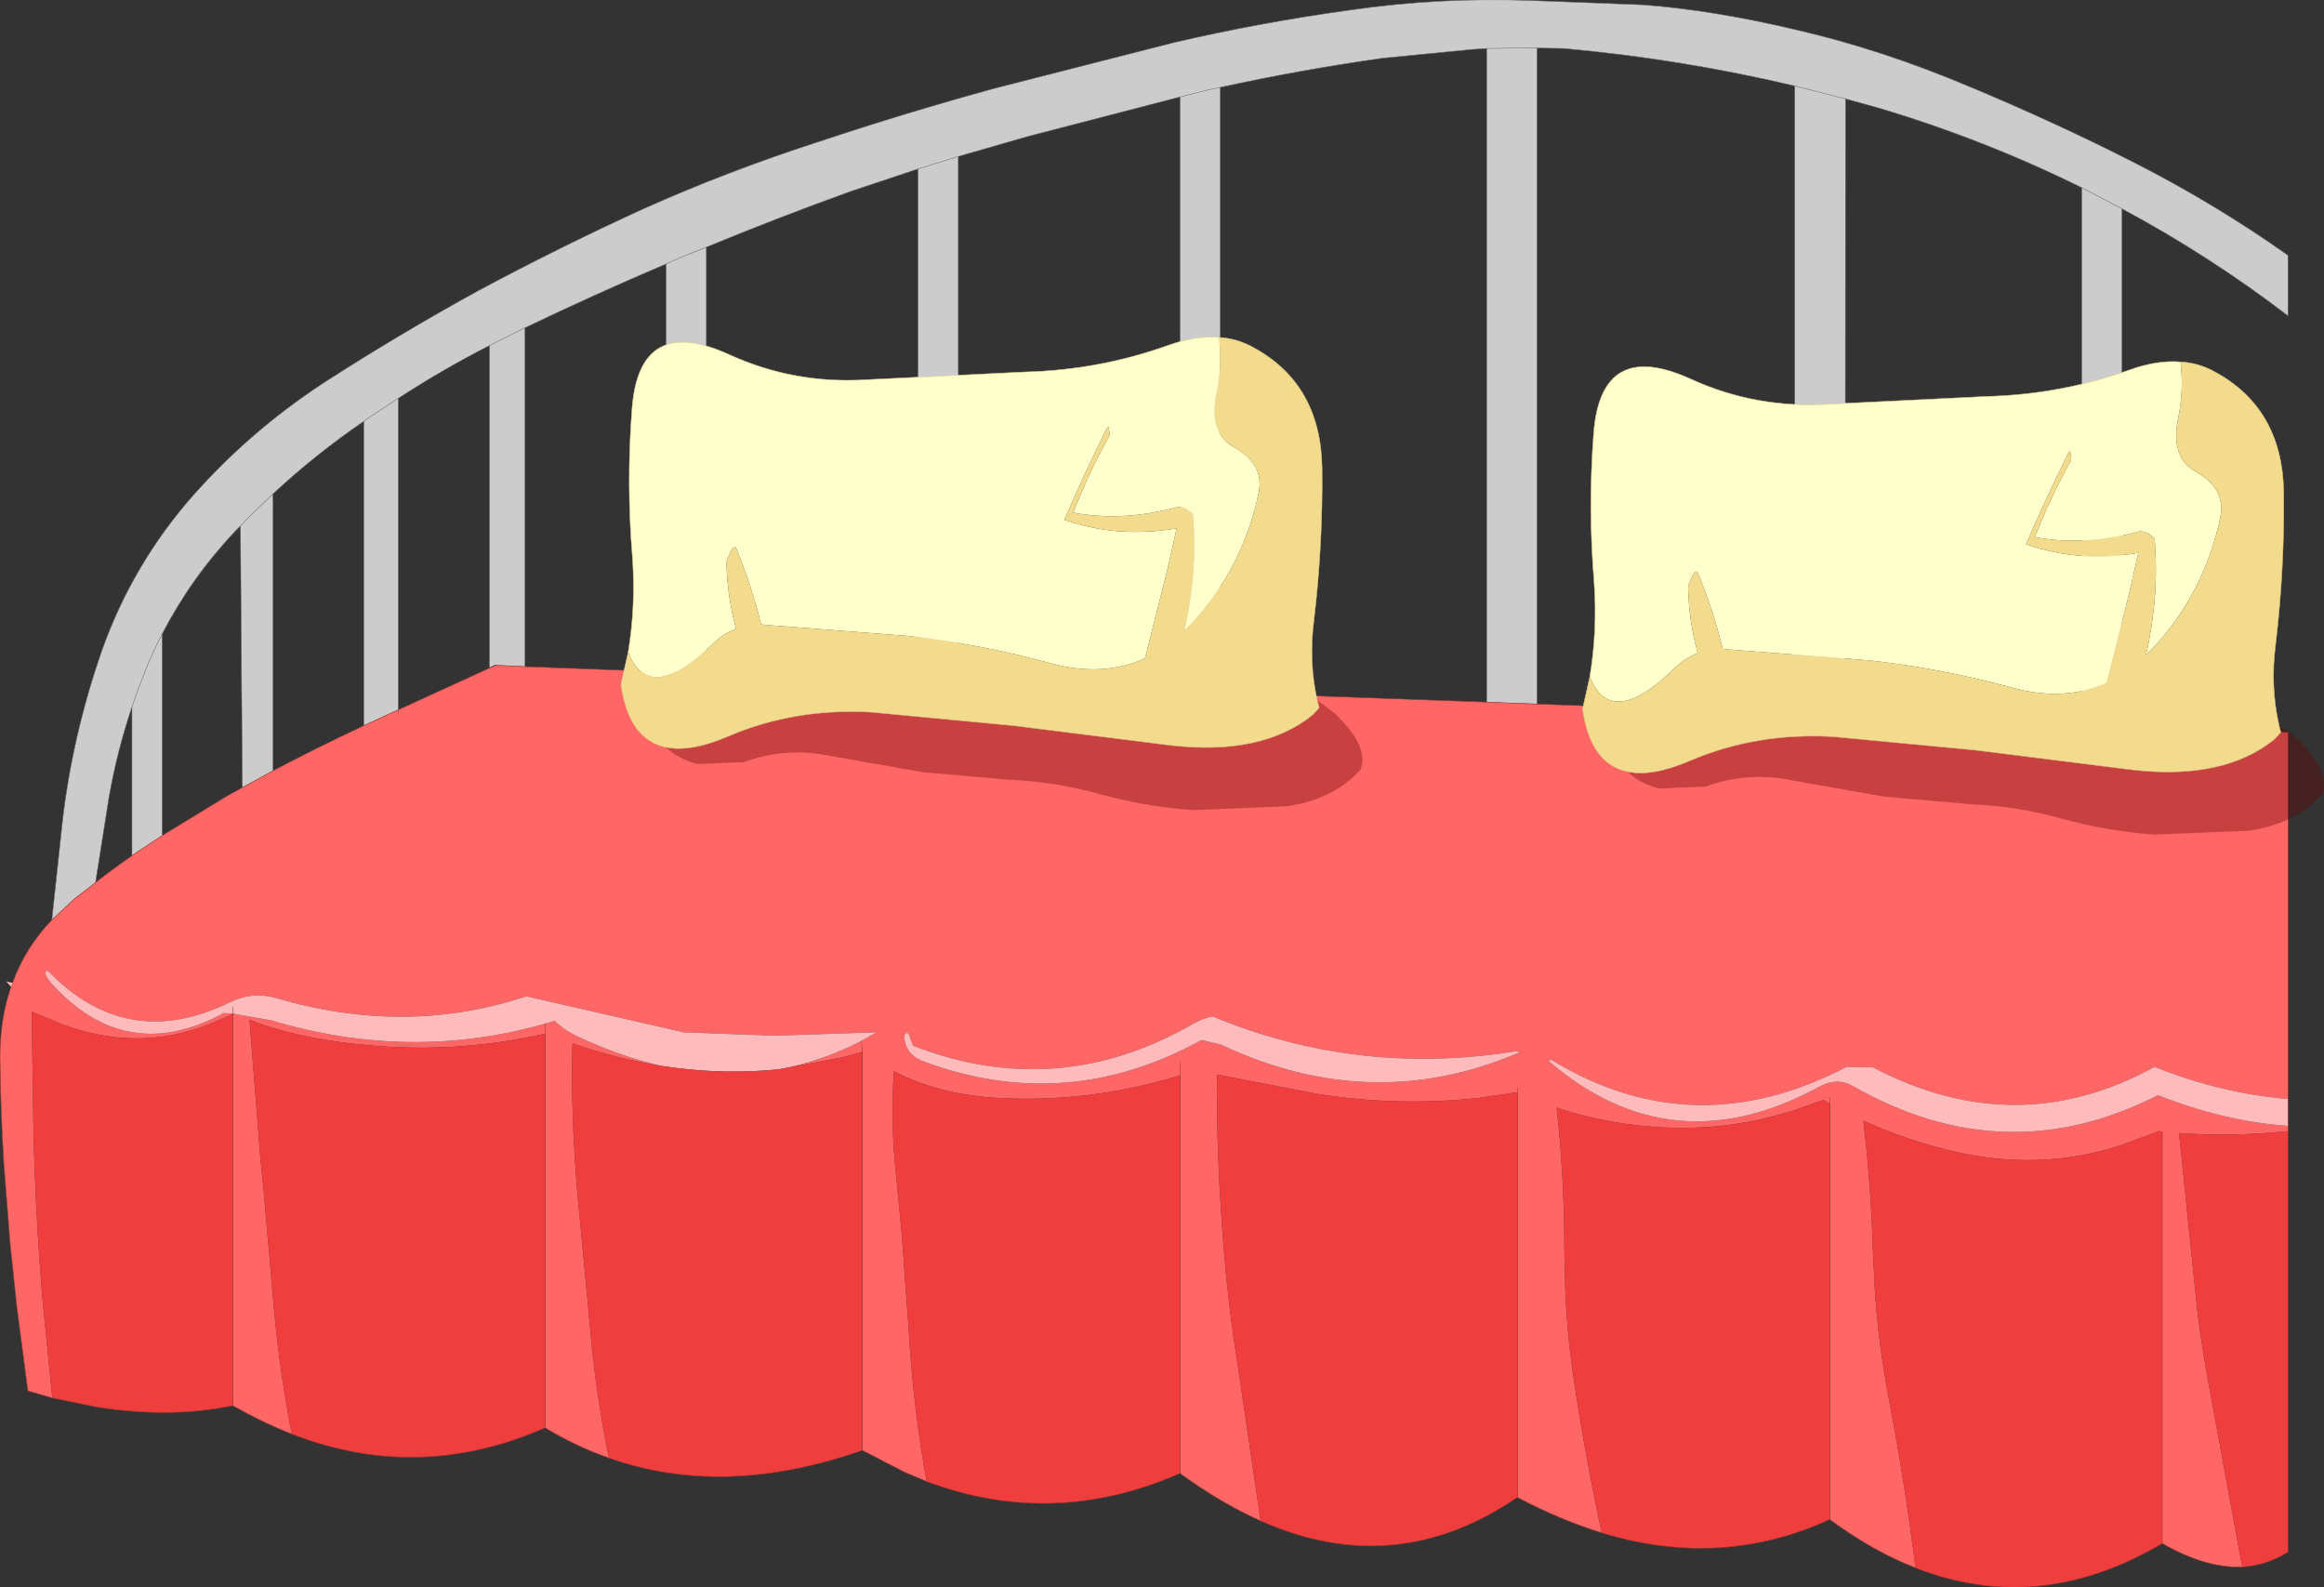
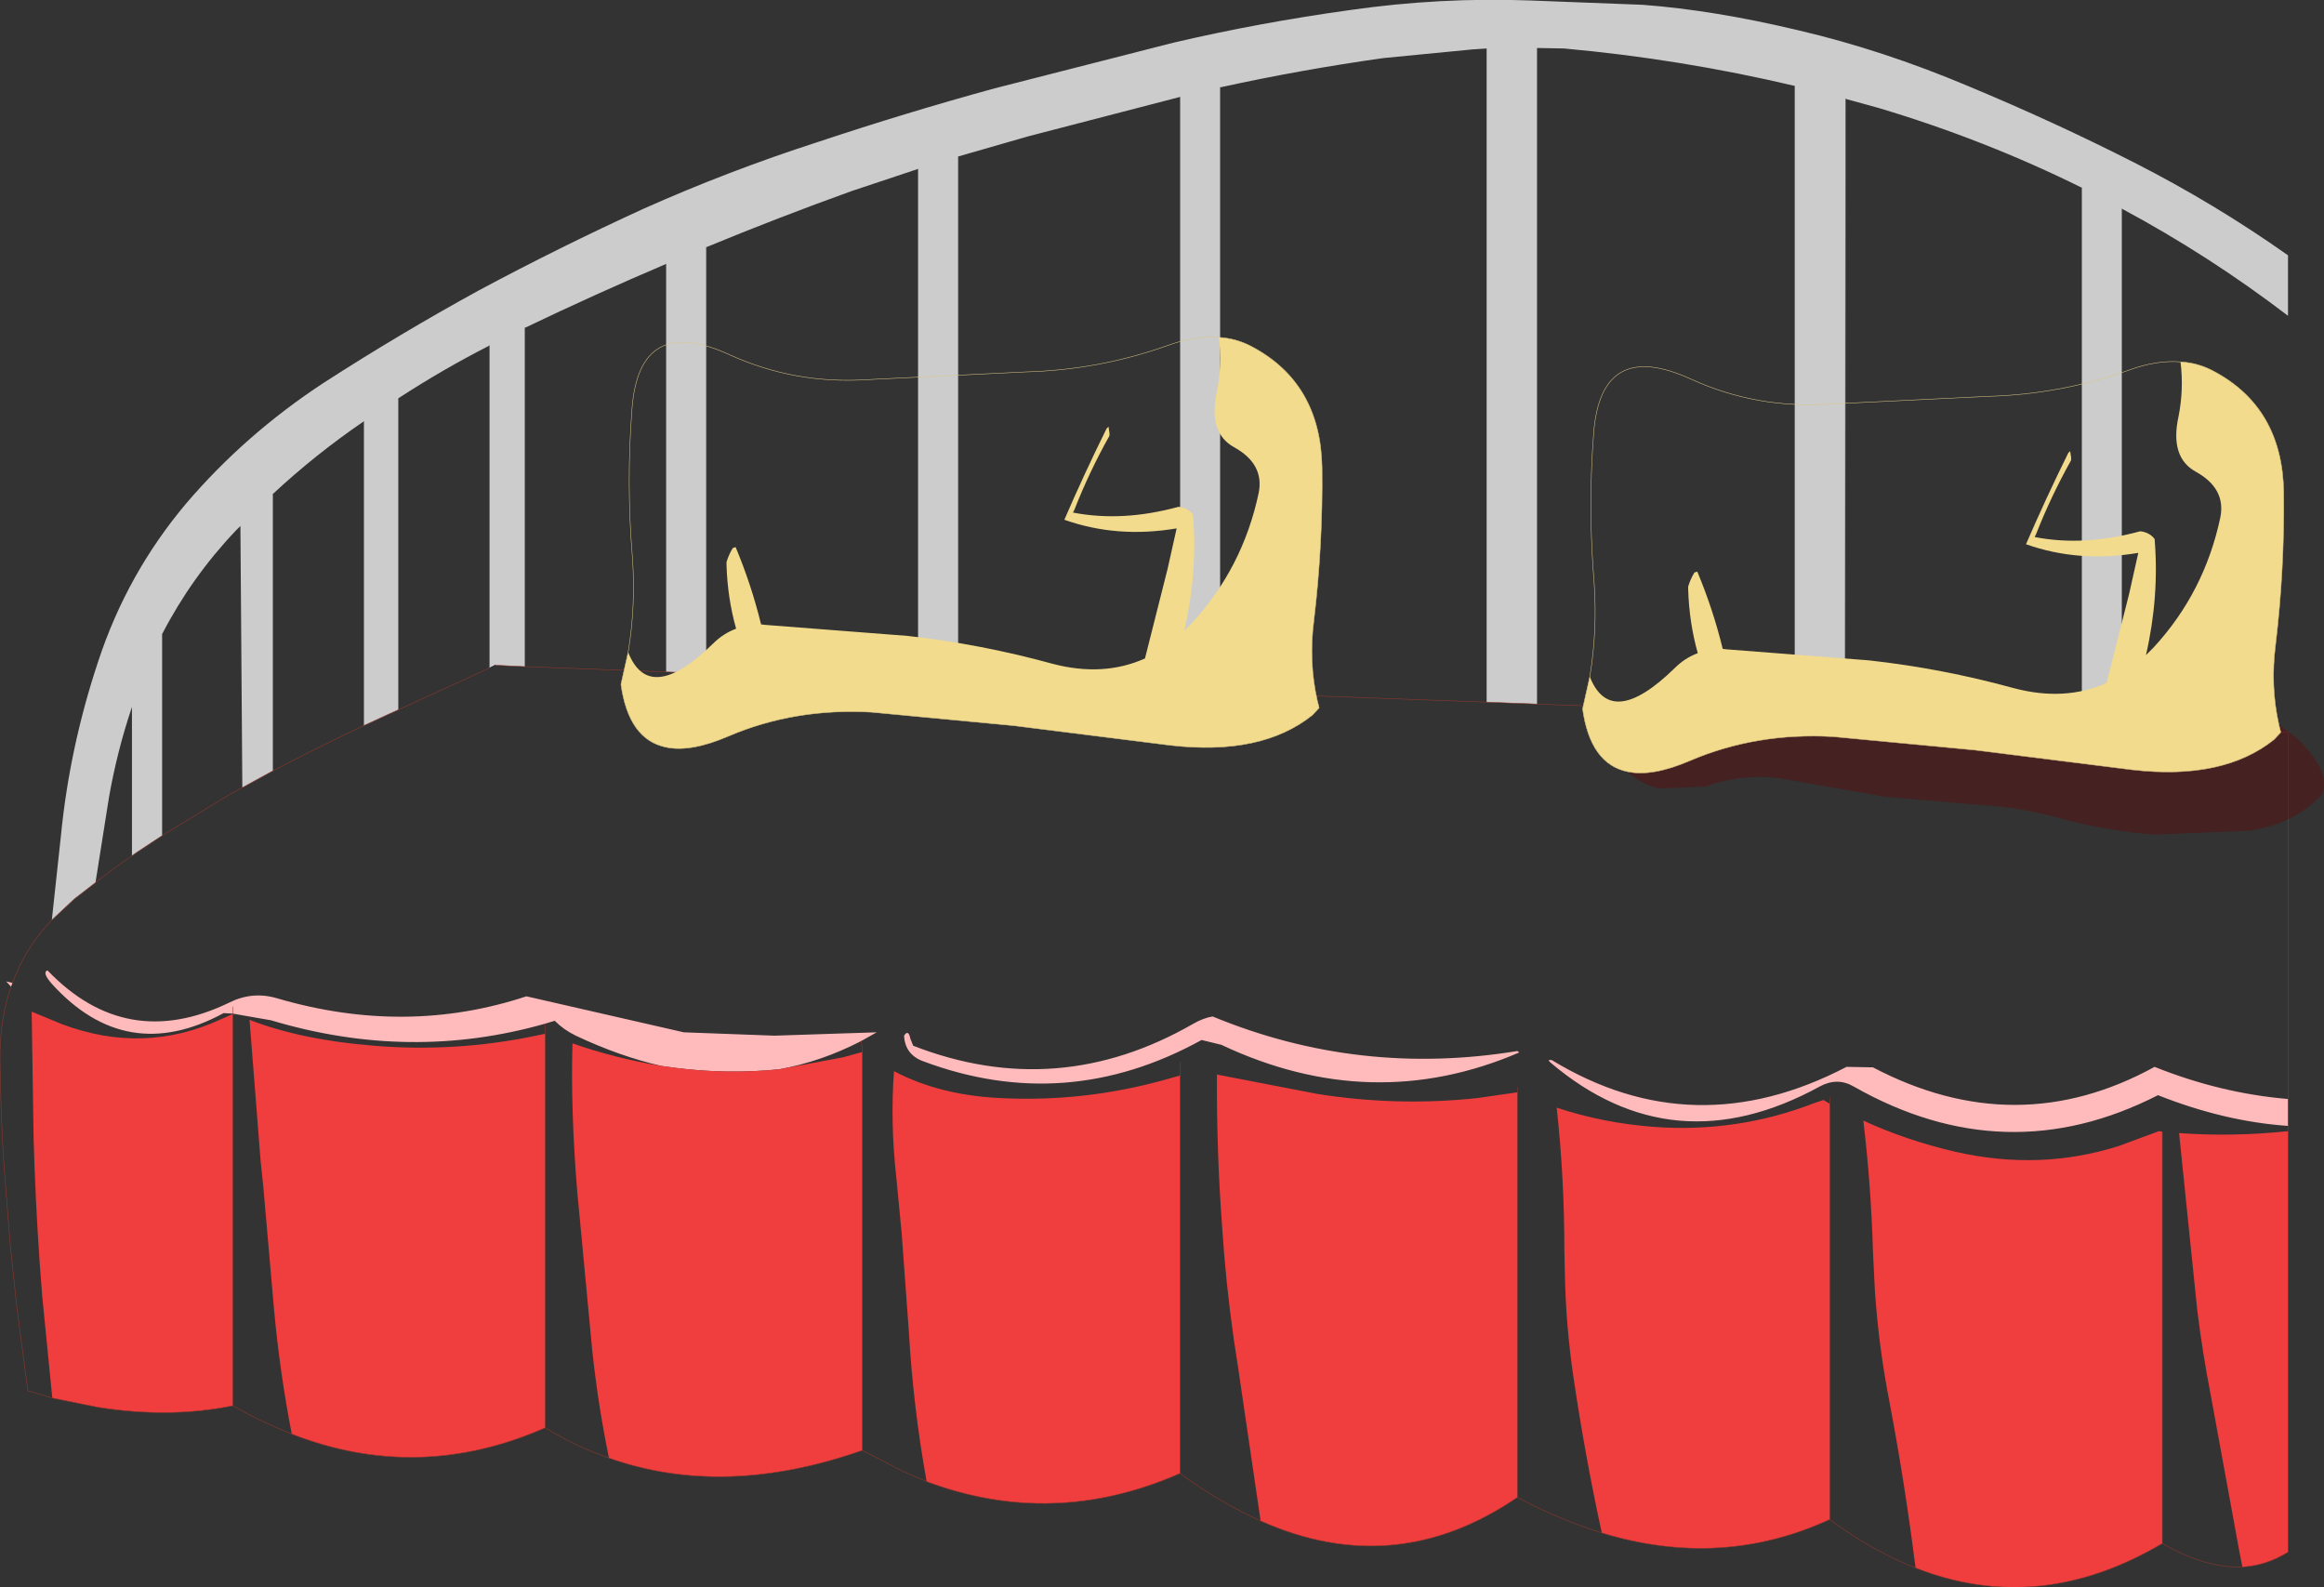
<svg xmlns="http://www.w3.org/2000/svg" height="165.35px" width="242.15px">
  <rect width="100%" height="100%" fill="#333333" stroke="none" />
  <g transform="matrix(1.0, 0.0, 0.0, 1.0, 0.0, 0.0)">
    <path d="M221.1 21.75 L216.9 19.55 221.1 21.75 221.1 75.65 216.9 75.5 216.9 19.55 Q206.8 14.55 195.75 11.25 L192.3 10.3 187.0 8.95 192.3 10.3 192.25 74.55 187.0 74.35 187.0 8.95 Q175.15 6.15 162.95 5.05 L160.15 5.0 158.65 5.0 154.9 5.05 158.65 5.0 160.15 5.0 160.15 73.35 154.9 73.15 154.9 5.05 153.4 5.15 144.15 6.05 Q135.6 7.25 127.15 9.1 L125.75 9.4 122.95 10.1 125.75 9.4 127.15 9.1 127.15 72.15 122.95 72.0 122.95 10.1 107.15 14.2 99.85 16.3 95.65 17.6 99.85 16.3 99.85 71.1 95.65 70.95 95.65 17.6 88.75 19.9 Q81.1 22.65 73.6 25.75 L70.85 26.85 69.4 27.5 70.85 26.85 73.6 25.75 73.6 70.15 69.4 70.0 69.4 27.5 Q62.0 30.65 54.7 34.15 L54.4 34.3 51.0 36.0 54.4 34.3 54.7 34.15 54.7 69.45 51.6 69.3 51.0 69.6 51.0 36.0 Q46.1 38.5 41.5 41.5 L40.5 42.15 38.3 43.6 37.9 43.9 38.3 43.6 40.5 42.15 41.5 41.5 41.5 73.95 40.5 74.4 37.9 75.6 37.9 43.9 Q32.85 47.35 28.45 51.45 L25.8 54.0 25.3 54.55 25.2 54.65 25.05 54.8 25.2 54.65 25.3 54.55 25.8 54.0 28.45 51.45 28.45 80.3 25.8 81.75 25.45 81.95 25.25 82.05 25.05 54.8 24.55 55.3 Q19.95 60.15 16.9 66.05 16.05 67.65 15.35 69.35 L14.25 72.2 13.75 73.65 14.25 72.2 15.35 69.35 Q16.05 67.65 16.9 66.05 L16.9 87.05 14.25 88.8 13.75 89.15 13.75 73.65 Q12.2 78.25 11.35 83.1 L9.95 91.95 7.75 93.65 5.4 95.85 6.35 87.05 Q7.25 77.85 10.25 68.85 13.25 59.75 19.4 52.45 25.55 45.25 33.7 39.9 41.6 34.8 49.9 30.25 58.3 25.75 67.05 21.75 75.9 17.8 85.2 14.8 94.35 11.75 103.65 9.2 L122.25 4.45 Q131.25 2.35 140.65 1.05 150.05 -0.3 159.45 0.05 L171.15 0.5 Q178.55 1.05 187.35 3.15 196.15 5.2 205.15 9.0 214.15 12.75 222.4 16.95 230.75 21.2 238.4 26.6 L238.4 32.9 Q230.15 26.6 221.1 21.75" fill="#cccccc" fill-rule="evenodd" stroke="none" />
-     <path d="M5.4 95.85 L7.75 93.65 9.95 91.95 Q11.8 90.5 13.75 89.15 L14.25 88.8 16.9 87.05 23.7 82.9 25.25 82.05 25.45 81.95 25.8 81.75 28.45 80.3 Q33.1 77.85 37.9 75.6 L40.5 74.4 41.5 73.95 51.0 69.6 51.6 69.3 54.7 69.45 69.4 70.0 73.6 70.15 95.65 70.95 99.85 71.1 122.95 72.0 127.15 72.15 154.9 73.15 160.15 73.35 187.0 74.35 192.25 74.55 216.9 75.5 221.1 75.65 238.4 76.3 238.4 114.5 Q231.35 113.9 224.5 111.15 210.1 119.05 195.15 111.2 L192.4 111.15 Q176.5 119.45 161.7 110.45 161.15 110.35 161.55 110.7 174.35 121.55 189.6 113.2 191.45 112.2 193.15 113.2 209.0 122.2 224.85 114.1 231.8 116.85 238.4 117.3 L238.4 117.85 Q232.65 118.45 227.05 118.05 L228.45 131.7 228.95 136.55 Q229.5 141.0 230.35 145.35 L233.35 161.75 233.65 163.25 Q229.8 163.4 225.3 160.8 L225.3 117.9 224.95 117.85 220.75 119.4 Q212.55 122.0 203.75 120.0 198.6 118.8 194.15 116.75 194.95 123.45 195.15 130.3 L195.35 134.4 Q195.75 140.35 196.9 146.2 198.45 154.4 199.5 162.65 L199.6 163.35 Q195.1 161.6 190.65 158.3 L190.65 115.0 190.0 114.6 189.1 114.9 Q181.0 118.05 172.3 117.4 167.0 117.0 162.2 115.4 163.0 122.7 163.0 130.3 L163.05 132.65 Q163.15 138.1 163.95 143.5 165.15 151.65 166.9 159.7 162.55 158.35 158.1 156.0 L158.1 113.8 158.1 113.3 158.1 113.8 153.95 114.4 Q145.5 115.3 137.15 113.95 L126.8 111.95 Q126.75 119.95 127.35 127.95 L127.55 130.65 Q128.05 136.6 129.0 142.45 L131.35 158.45 Q127.2 156.6 122.95 153.5 L122.95 112.05 121.35 112.5 Q112.9 114.85 104.2 114.4 97.9 114.1 93.15 111.6 92.75 117.0 93.4 122.75 L93.95 128.5 94.7 138.75 Q95.15 146.6 96.55 154.35 L94.2 153.35 89.85 151.1 89.85 109.6 89.75 108.45 89.85 109.6 87.85 110.15 81.2 111.4 Q85.6 110.6 89.75 108.45 L91.35 107.55 80.7 107.9 71.25 107.55 54.85 103.8 Q42.3 107.95 28.85 104.0 26.3 103.25 23.9 104.45 13.15 109.65 4.95 101.1 4.35 101.3 5.4 102.5 13.15 111.05 23.3 105.55 L24.25 105.6 24.25 105.65 24.25 105.6 28.25 106.3 Q42.75 110.65 56.8 106.65 L57.8 106.35 Q58.75 107.3 60.0 107.9 64.55 110.05 68.9 111.05 64.05 110.25 59.65 108.7 59.45 115.75 60.15 124.2 L60.35 126.3 61.7 140.6 Q62.3 146.3 63.45 151.9 60.0 150.7 56.8 148.75 L56.8 107.7 55.85 107.9 Q47.5 109.65 39.0 108.95 31.4 108.35 26.0 106.25 L27.15 120.9 27.45 123.8 28.55 136.4 Q29.15 142.95 30.4 149.4 27.35 148.2 24.25 146.45 L24.25 105.65 23.0 106.2 Q14.95 109.9 6.45 106.7 L3.3 105.4 3.5 118.55 3.6 121.6 Q3.85 128.3 4.4 135.05 L5.45 145.65 2.9 144.9 1.75 136.15 1.05 129.5 0.4 121.25 Q0.05 115.7 0.0 110.15 0.0 106.9 0.75 104.1 L1.15 102.8 1.3 102.4 Q2.65 98.7 5.4 95.85 M187.0 74.95 L187.0 74.35 187.0 74.95 M158.3 109.65 L158.1 109.5 Q141.6 112.2 126.35 105.9 125.4 106.05 124.35 106.65 110.2 114.8 95.15 108.95 L94.85 108.2 Q94.65 107.2 94.2 107.9 94.3 109.85 96.15 110.55 111.05 116.15 125.2 108.35 L127.25 108.85 Q142.95 116.25 158.3 109.65 M190.65 114.35 L190.65 115.0 190.65 114.35 M41.5 74.4 L41.5 73.95 41.5 74.4 M122.95 110.7 L122.95 112.05 122.95 110.7 M56.8 106.65 L56.8 107.7 56.8 106.65" fill="#ff6666" fill-rule="evenodd" stroke="none" />
    <path d="M238.4 117.3 Q231.8 116.85 224.85 114.1 209.0 122.2 193.15 113.2 191.45 112.2 189.6 113.2 174.35 121.55 161.55 110.7 161.15 110.35 161.7 110.45 176.5 119.45 192.4 111.15 L195.15 111.2 Q210.1 119.05 224.5 111.15 231.35 113.9 238.4 114.5 L238.4 117.3 M158.3 109.65 Q142.95 116.25 127.25 108.85 L125.2 108.35 Q111.05 116.15 96.15 110.55 94.3 109.85 94.2 107.9 94.65 107.2 94.85 108.2 L95.15 108.95 Q110.2 114.8 124.35 106.65 125.4 106.05 126.35 105.9 141.6 112.2 158.1 109.5 L158.3 109.65 M1.3 102.4 L1.15 102.8 0.65 102.25 1.3 102.4 M24.25 105.6 L23.3 105.55 Q13.15 111.05 5.4 102.5 4.35 101.3 4.95 101.1 13.15 109.65 23.9 104.45 26.3 103.25 28.85 104.0 42.3 107.95 54.85 103.8 L71.25 107.55 80.7 107.9 91.35 107.55 89.75 108.45 Q85.6 110.6 81.2 111.4 75.8 111.95 70.35 111.25 L68.9 111.05 Q64.55 110.05 60.0 107.9 58.75 107.3 57.8 106.35 L56.8 106.65 Q42.75 110.65 28.25 106.3 L24.25 105.6 24.25 104.9 24.25 105.6" fill="#ffbbbb" fill-rule="evenodd" stroke="none" />
    <path d="M131.35 158.45 L129.0 142.45 Q128.05 136.6 127.55 130.65 L127.35 127.95 Q126.75 119.95 126.8 111.95 L137.15 113.95 Q145.5 115.3 153.95 114.4 L158.1 113.8 158.1 156.0 Q145.35 164.7 131.35 158.45 M166.9 159.7 Q165.15 151.65 163.95 143.5 163.15 138.1 163.05 132.65 L163.0 130.3 Q163.0 122.7 162.2 115.4 167.0 117.0 172.3 117.4 181.0 118.05 189.1 114.9 L190.0 114.6 190.65 115.0 190.65 158.3 Q179.35 163.5 166.9 159.7 M199.6 163.35 L199.5 162.65 Q198.45 154.4 196.9 146.2 195.75 140.35 195.35 134.4 L195.15 130.3 Q194.95 123.45 194.15 116.75 198.6 118.8 203.75 120.0 212.55 122.0 220.75 119.4 L224.95 117.85 225.3 117.9 225.3 160.8 Q212.45 168.4 199.6 163.35 M233.65 163.25 L233.35 161.75 230.35 145.35 Q229.5 141.0 228.95 136.55 L228.45 131.7 227.05 118.05 Q232.65 118.45 238.4 117.85 L238.4 161.7 Q236.15 163.1 233.65 163.25 M5.45 145.65 L4.4 135.05 Q3.85 128.3 3.6 121.6 L3.5 118.55 3.3 105.4 6.45 106.7 Q14.95 109.9 23.0 106.2 L24.25 105.65 24.25 146.45 Q17.65 147.8 10.15 146.6 L5.45 145.65 M89.85 109.6 L89.85 151.1 Q75.45 156.15 63.45 151.9 62.3 146.3 61.7 140.6 L60.35 126.3 60.15 124.2 Q59.45 115.75 59.65 108.7 64.05 110.25 68.9 111.05 L70.35 111.25 Q75.8 111.95 81.2 111.4 L87.85 110.15 89.85 109.6 M96.55 154.35 Q95.15 146.6 94.7 138.75 L93.95 128.5 93.4 122.75 Q92.75 117.0 93.15 111.6 97.9 114.1 104.2 114.4 112.9 114.85 121.35 112.5 L122.95 112.05 122.95 153.5 Q109.75 159.3 96.55 154.35 M30.4 149.4 Q29.15 142.95 28.55 136.4 L27.45 123.8 27.15 120.9 26.0 106.25 Q31.4 108.35 39.0 108.95 47.5 109.65 55.85 107.9 L56.8 107.7 56.8 148.75 Q43.6 154.55 30.4 149.4" fill="#f03e3e" fill-rule="evenodd" stroke="none" />
-     <path d="M216.9 19.55 L221.1 21.75 Q230.15 26.6 238.4 32.9 M238.4 26.6 Q230.75 21.2 222.4 16.95 214.15 12.75 205.15 9.0 196.15 5.2 187.35 3.15 178.55 1.05 171.15 0.5 L159.45 0.05 Q150.05 -0.3 140.65 1.05 131.25 2.35 122.25 4.45 L103.65 9.2 Q94.35 11.75 85.2 14.8 75.9 17.8 67.05 21.75 58.3 25.75 49.9 30.25 41.6 34.8 33.7 39.9 25.55 45.25 19.4 52.45 13.25 59.75 10.25 68.85 7.25 77.85 6.35 87.05 L5.4 95.85 M9.95 91.95 L11.35 83.1 Q12.2 78.25 13.75 73.65 L14.25 72.2 15.35 69.35 Q16.05 67.65 16.9 66.05 19.95 60.15 24.55 55.3 L25.05 54.8 25.2 54.65 25.3 54.55 25.8 54.0 28.45 51.45 Q32.85 47.35 37.9 43.9 L38.3 43.6 40.5 42.15 41.5 41.5 Q46.1 38.5 51.0 36.0 L54.4 34.3 54.7 34.15 Q62.0 30.65 69.4 27.5 L70.85 26.85 73.6 25.75 Q81.1 22.65 88.75 19.9 L95.65 17.6 99.85 16.3 107.15 14.2 122.95 10.1 125.75 9.4 127.15 9.1 Q135.6 7.25 144.15 6.05 L153.4 5.15 154.9 5.05 158.65 5.0 160.15 5.0 162.95 5.05 Q175.15 6.15 187.0 8.95 L192.3 10.3 195.75 11.25 Q206.8 14.55 216.9 19.55 M160.15 73.35 L160.15 5.0 M154.9 5.05 L154.9 73.15 M41.5 73.95 L41.5 74.4 M13.75 73.65 L13.75 89.15 M25.05 54.8 L25.25 82.05 M41.5 41.5 L41.5 73.95" fill="none" stroke="#666666" stroke-linecap="round" stroke-linejoin="round" stroke-width="0.05" />
    <path d="M5.4 95.85 L7.75 93.65 9.95 91.95 Q11.8 90.5 13.75 89.15 L14.25 88.8 16.9 87.05 23.7 82.9 25.25 82.05 25.45 81.95 25.8 81.75 28.45 80.3 Q33.1 77.85 37.9 75.6 L40.5 74.4 41.5 73.95 51.0 69.6 M216.9 75.5 L221.1 75.65 238.4 76.3 238.4 114.5 238.4 117.3 238.4 117.85 238.4 161.7 Q236.15 163.1 233.65 163.25 229.8 163.4 225.3 160.8 L225.3 117.9 M187.0 74.35 L192.25 74.55 216.9 75.5 M154.9 73.15 L160.15 73.35 187.0 74.35 M158.1 113.8 L158.1 113.3 M158.1 113.8 L158.1 156.0 Q162.55 158.35 166.9 159.7 179.35 163.5 190.65 158.3 L190.65 115.0 190.65 114.35 M154.9 73.15 L127.15 72.15 122.95 72.0 99.85 71.1 95.65 70.95 73.6 70.15 69.4 70.0 54.7 69.45 51.6 69.3 M190.65 158.3 Q195.1 161.6 199.6 163.35 212.45 168.4 225.3 160.8 M131.35 158.45 Q145.35 164.7 158.1 156.0 M5.4 95.85 Q2.65 98.7 1.3 102.4 M1.15 102.8 L0.75 104.1 Q0.0 106.9 0.0 110.15 0.05 115.7 0.4 121.25 L1.05 129.5 1.75 136.15 2.9 144.9 5.45 145.65 10.15 146.6 Q17.65 147.8 24.25 146.45 L24.25 105.65 24.25 105.6 24.25 104.9 M89.75 108.45 L89.85 109.6 89.85 151.1 94.2 153.35 96.55 154.35 Q109.75 159.3 122.95 153.5 127.2 156.6 131.35 158.45 M122.95 112.05 L122.95 110.7 M30.4 149.4 Q43.6 154.55 56.8 148.75 L56.8 107.7 56.8 106.65 M24.25 146.45 Q27.35 148.2 30.4 149.4 M63.45 151.9 Q75.45 156.15 89.85 151.1 M56.8 148.75 Q60.0 150.7 63.45 151.9 M122.95 112.05 L122.95 153.5" fill="none" stroke="#93372d" stroke-linecap="round" stroke-linejoin="round" stroke-width="0.05" />
    <path d="M187.0 74.35 L187.0 74.95 M51.6 69.3 L51.0 69.6" fill="none" stroke="#000000" stroke-linecap="round" stroke-linejoin="round" stroke-width="0.05" />
    <path d="M216.9 19.55 L216.9 75.5 M221.1 75.65 L221.1 21.75 M192.25 74.55 L192.3 10.3 M187.0 74.35 L187.0 8.95 M16.9 66.05 L16.9 87.05 M51.0 36.0 L51.0 69.6 M37.9 43.9 L37.9 75.6 M28.45 51.45 L28.45 80.3 M95.65 70.95 L95.65 17.6 M69.4 70.0 L69.4 27.5 M54.7 69.45 L54.7 34.15 M73.6 70.15 L73.6 25.75 M127.15 72.15 L127.15 9.1 M122.95 72.0 L122.95 10.1 M99.85 71.1 L99.85 16.3" fill="none" stroke="#666666" stroke-linecap="round" stroke-linejoin="round" stroke-width="0.05" />
-     <path d="M65.45 67.95 Q66.25 63.15 65.9 58.15 65.25 50.35 65.85 42.6 66.6 32.65 76.0 36.95 82.8 40.05 90.4 39.55 L106.8 38.75 Q114.5 38.55 121.65 36.0 124.55 34.95 127.0 35.15 127.35 38.0 126.8 40.8 125.85 45.1 128.6 46.6 131.75 48.35 131.15 51.35 129.5 59.15 124.2 64.9 L123.4 65.7 Q124.8 59.6 124.3 53.6 123.75 52.9 122.8 52.8 116.95 54.4 111.8 53.4 L111.95 53.1 Q113.5 49.15 115.6 45.4 L115.6 45.1 115.5 44.45 115.3 44.65 Q112.95 49.4 110.9 54.15 116.4 56.1 122.6 55.05 L121.65 59.3 119.3 68.6 Q114.95 70.55 109.65 69.15 102.2 67.1 94.55 66.25 L79.7 65.1 79.3 65.05 Q78.3 60.95 76.65 57.0 L76.35 57.1 Q75.95 57.75 75.7 58.55 L75.7 58.85 Q75.8 62.3 76.7 65.5 75.35 66.0 74.3 67.05 67.65 73.55 65.45 67.95" fill="#ffffcc" fill-rule="evenodd" stroke="none" />
    <path d="M127.0 35.15 Q128.85 35.25 130.5 36.15 137.6 39.95 137.75 48.7 137.85 56.75 136.9 64.65 136.35 68.95 137.25 72.95 L137.45 73.75 136.75 74.5 Q131.45 78.75 121.95 77.65 L105.6 75.6 90.8 74.2 Q82.8 73.75 75.9 76.7 71.95 78.4 69.4 77.85 65.5 77.05 64.7 71.3 L65.45 67.95 Q67.65 73.55 74.3 67.05 75.35 66.0 76.7 65.5 75.8 62.3 75.7 58.85 L75.7 58.55 Q75.95 57.75 76.35 57.1 L76.65 57.0 Q78.3 60.95 79.3 65.05 L79.7 65.1 94.55 66.25 Q102.2 67.1 109.65 69.15 114.95 70.55 119.3 68.6 L121.65 59.3 122.6 55.05 Q116.4 56.1 110.9 54.15 112.95 49.4 115.3 44.65 L115.5 44.45 115.6 45.1 115.6 45.4 Q113.5 49.15 111.95 53.1 L111.8 53.4 Q116.95 54.4 122.8 52.8 123.75 52.9 124.3 53.6 124.8 59.6 123.4 65.7 L124.2 64.9 Q129.5 59.15 131.15 51.35 131.75 48.35 128.6 46.6 125.85 45.1 126.8 40.8 127.35 38.0 127.0 35.15" fill="#f2db8c" fill-rule="evenodd" stroke="none" />
-     <path d="M137.25 72.95 L139.0 74.25 Q142.75 77.8 141.75 80.2 138.95 83.3 134.1 84.0 L124.3 84.4 Q119.4 84.05 114.65 82.75 110.05 81.45 105.3 81.25 L96.15 80.45 86.5 78.75 Q81.9 77.8 77.5 79.4 L72.65 79.6 Q70.6 79.05 69.4 77.85 71.95 78.4 75.9 76.7 82.8 73.75 90.8 74.2 L105.6 75.6 121.95 77.65 Q131.45 78.75 136.75 74.5 L137.45 73.75 137.25 72.95" fill="#660000" fill-opacity="0.361" fill-rule="evenodd" stroke="none" />
    <path d="M127.0 35.15 Q128.85 35.25 130.5 36.15 137.6 39.95 137.75 48.7 137.85 56.75 136.9 64.65 136.35 68.95 137.25 72.95 L137.45 73.75 136.75 74.5 Q131.45 78.75 121.95 77.65 L105.6 75.6 90.8 74.2 Q82.8 73.75 75.9 76.7 71.95 78.4 69.4 77.85 65.5 77.05 64.7 71.3 L65.45 67.95 Q66.25 63.15 65.9 58.15 65.25 50.35 65.85 42.6 66.6 32.65 76.0 36.95 82.8 40.05 90.4 39.55 L106.8 38.75 Q114.5 38.55 121.65 36.0 124.55 34.95 127.0 35.15 Z" fill="none" stroke="#dbc686" stroke-linecap="round" stroke-linejoin="round" stroke-width="0.05" />
-     <path d="M227.2 37.7 Q227.55 40.55 227.0 43.35 226.05 47.65 228.8 49.15 231.95 50.9 231.35 53.9 229.7 61.7 224.4 67.45 L223.6 68.25 Q225.0 62.15 224.5 56.15 223.95 55.45 223.0 55.35 217.15 56.95 212.0 55.95 L212.15 55.65 Q213.7 51.7 215.8 47.95 L215.8 47.65 215.7 47.0 215.5 47.2 Q213.15 51.95 211.1 56.7 216.6 58.65 222.8 57.6 L221.85 61.85 219.5 71.15 Q215.15 73.1 209.85 71.7 202.4 69.65 194.75 68.8 L179.9 67.65 179.5 67.6 Q178.5 63.5 176.85 59.55 L176.55 59.65 Q176.15 60.3 175.9 61.1 L175.9 61.4 Q176.0 64.85 176.9 68.05 175.55 68.55 174.5 69.6 167.85 76.1 165.65 70.5 166.45 65.7 166.1 60.7 165.45 52.9 166.05 45.15 166.8 35.2 176.2 39.5 183.0 42.6 190.6 42.1 L207.0 41.3 Q214.7 41.1 221.85 38.55 224.75 37.5 227.2 37.7" fill="#ffffcc" fill-rule="evenodd" stroke="none" />
    <path d="M237.45 75.5 L237.65 76.3 236.95 77.05 Q231.65 81.3 222.15 80.2 L205.8 78.15 191.0 76.75 Q183.0 76.3 176.1 79.25 172.15 80.95 169.6 80.4 165.7 79.6 164.9 73.85 L165.65 70.5 Q167.85 76.1 174.5 69.6 175.55 68.55 176.9 68.05 176.0 64.85 175.9 61.4 L175.9 61.1 Q176.15 60.3 176.55 59.65 L176.85 59.55 Q178.5 63.5 179.5 67.6 L179.9 67.65 194.75 68.8 Q202.4 69.65 209.85 71.7 215.15 73.1 219.5 71.15 L221.85 61.85 222.8 57.6 Q216.6 58.65 211.1 56.7 213.15 51.95 215.5 47.2 L215.7 47.0 215.8 47.65 215.8 47.95 Q213.7 51.7 212.15 55.65 L212.0 55.95 Q217.15 56.95 223.0 55.35 223.95 55.45 224.5 56.15 225.0 62.15 223.6 68.25 L224.4 67.45 Q229.7 61.7 231.35 53.9 231.95 50.9 228.8 49.15 226.05 47.65 227.0 43.35 227.55 40.55 227.2 37.7 229.05 37.8 230.7 38.7 237.8 42.5 237.95 51.25 238.05 59.3 237.1 67.2 236.55 71.5 237.45 75.5" fill="#f2db8c" fill-rule="evenodd" stroke="none" />
    <path d="M169.6 80.4 Q172.15 80.95 176.1 79.25 183.0 76.3 191.0 76.75 L205.8 78.15 222.15 80.2 Q231.65 81.3 236.95 77.05 L237.65 76.3 237.45 75.5 239.2 76.8 Q242.95 80.35 241.95 82.75 239.15 85.85 234.3 86.55 L224.5 86.95 Q219.6 86.6 214.85 85.3 210.25 84.0 205.5 83.8 L196.35 83.0 186.7 81.3 Q182.1 80.35 177.7 81.95 L172.85 82.15 Q170.8 81.6 169.6 80.4" fill="#660000" fill-opacity="0.361" fill-rule="evenodd" stroke="none" />
    <path d="M237.45 75.5 L237.65 76.3 236.95 77.05 Q231.65 81.3 222.15 80.2 L205.8 78.15 191.0 76.75 Q183.0 76.3 176.1 79.25 172.15 80.95 169.6 80.4 165.7 79.6 164.9 73.85 L165.65 70.5 Q166.45 65.7 166.1 60.7 165.45 52.9 166.05 45.15 166.8 35.2 176.2 39.5 183.0 42.6 190.6 42.1 L207.0 41.3 Q214.7 41.1 221.85 38.55 224.75 37.5 227.2 37.7 229.05 37.8 230.7 38.7 237.8 42.5 237.95 51.25 238.05 59.3 237.1 67.2 236.55 71.5 237.45 75.5 Z" fill="none" stroke="#dbc686" stroke-linecap="round" stroke-linejoin="round" stroke-width="0.05" />
  </g>
</svg>